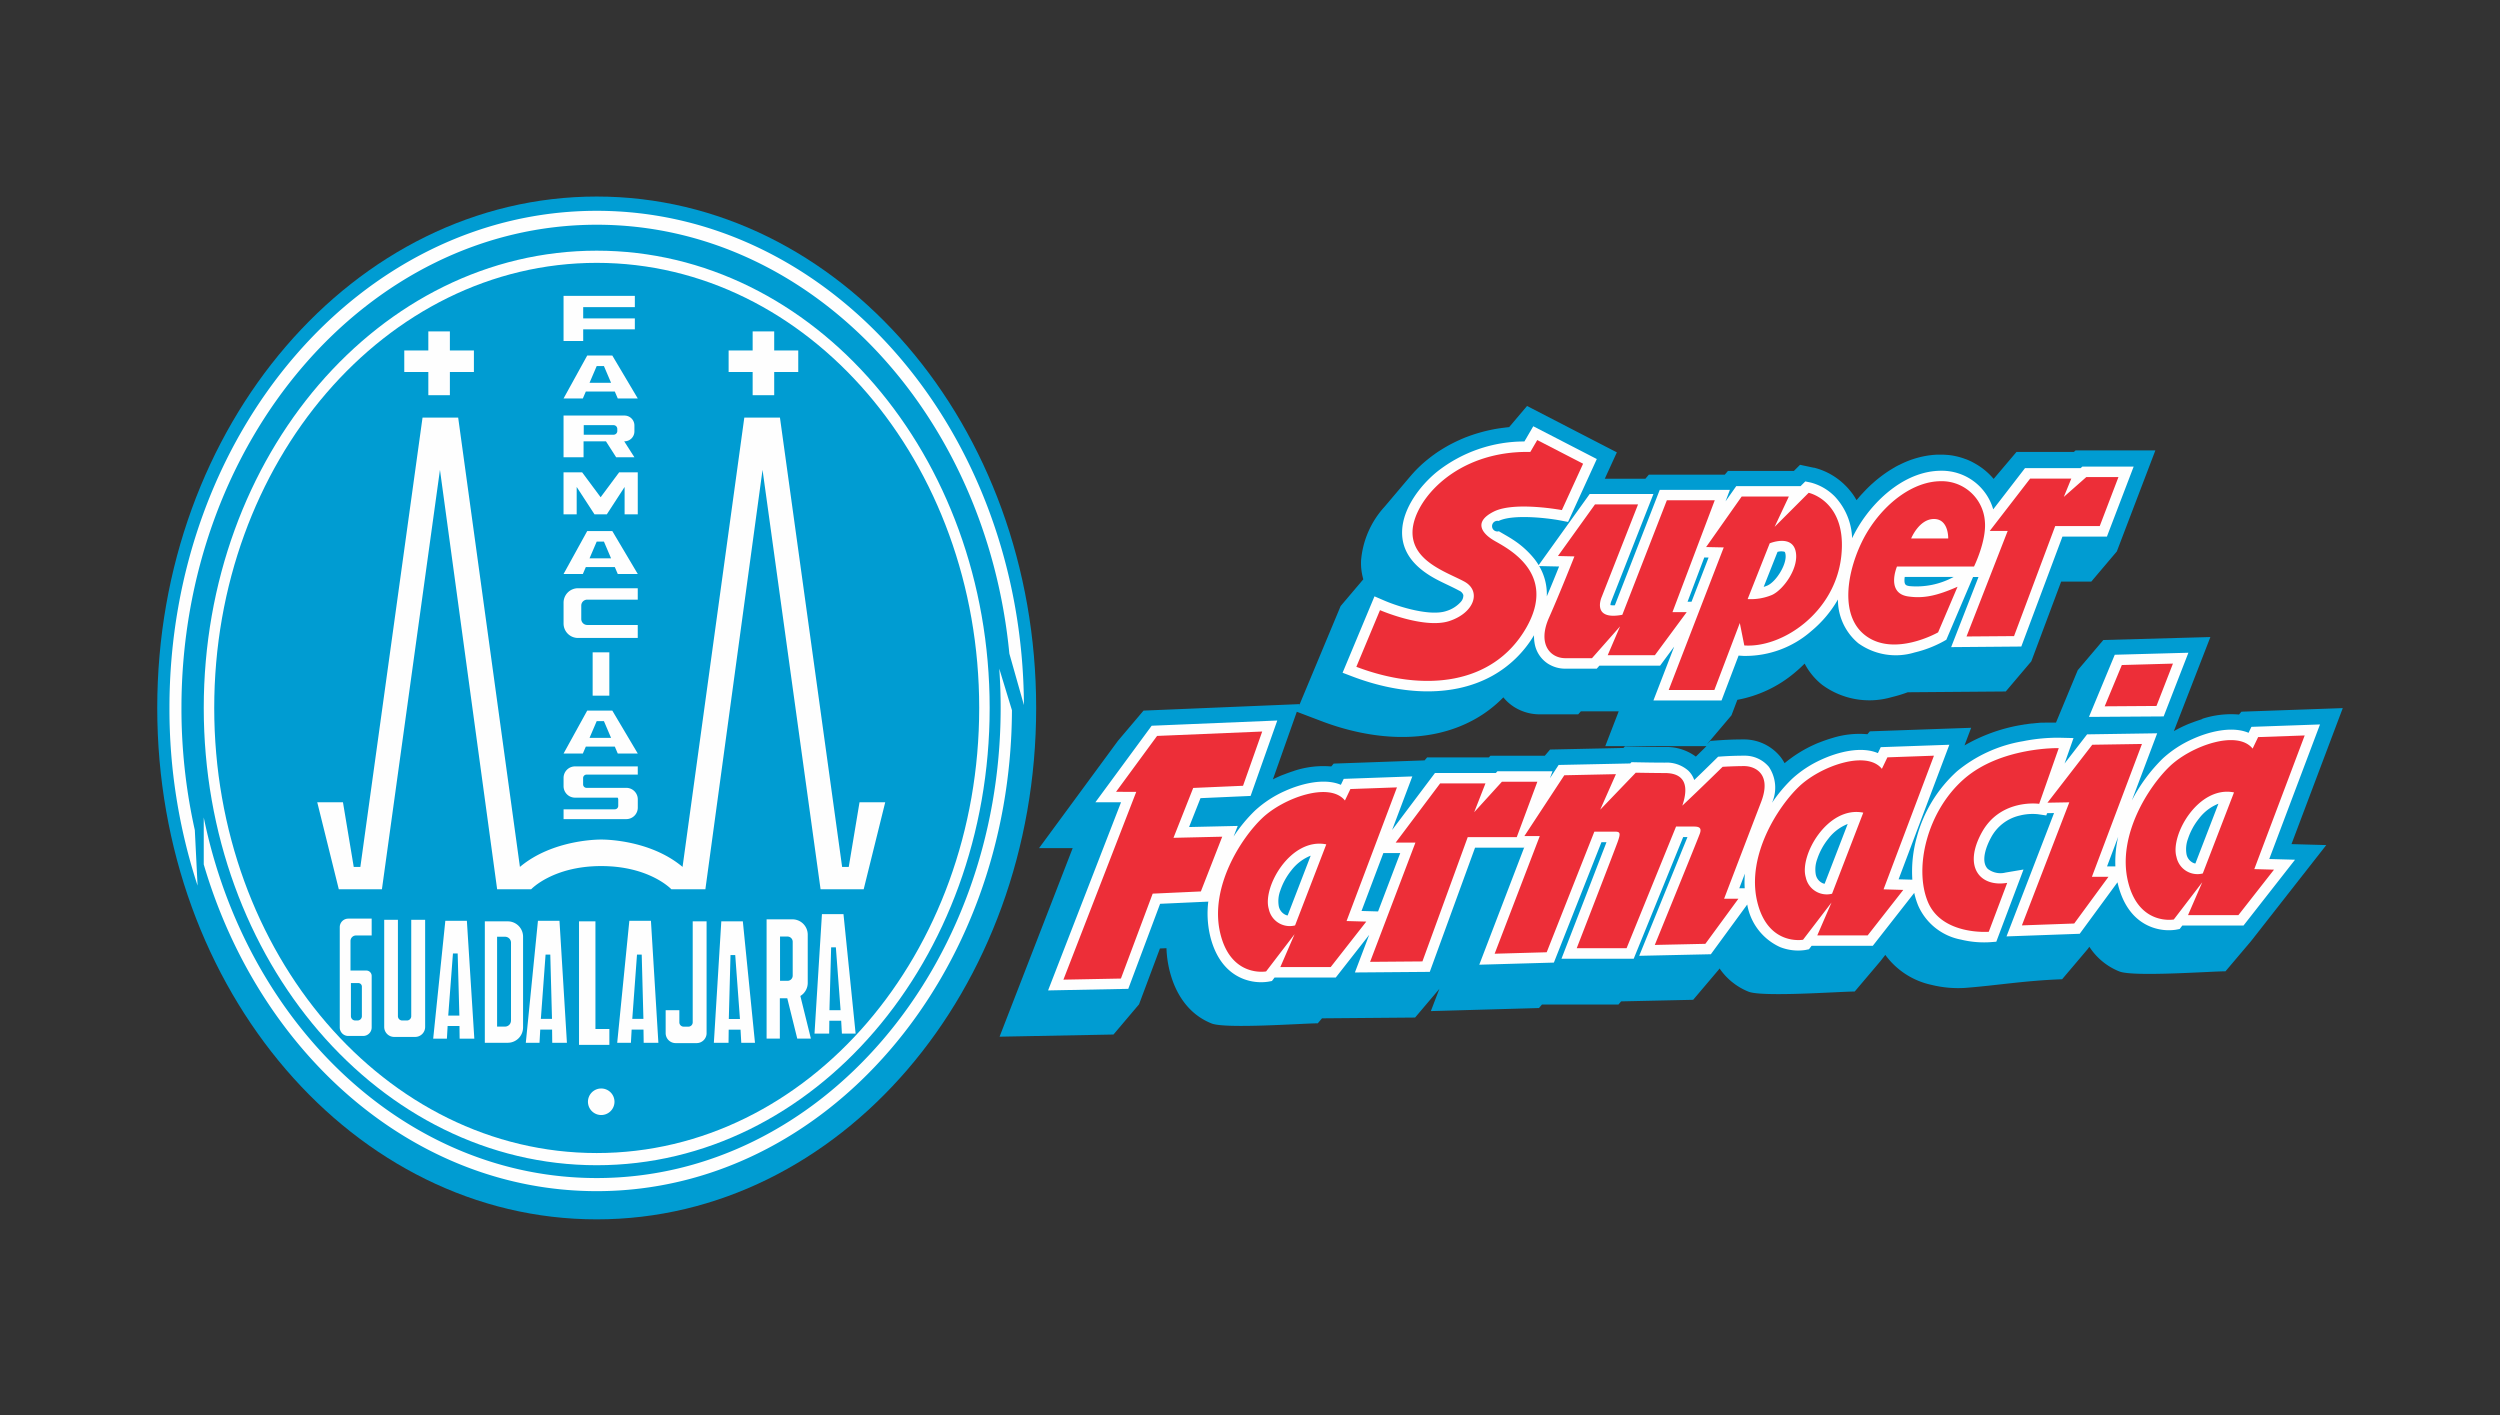
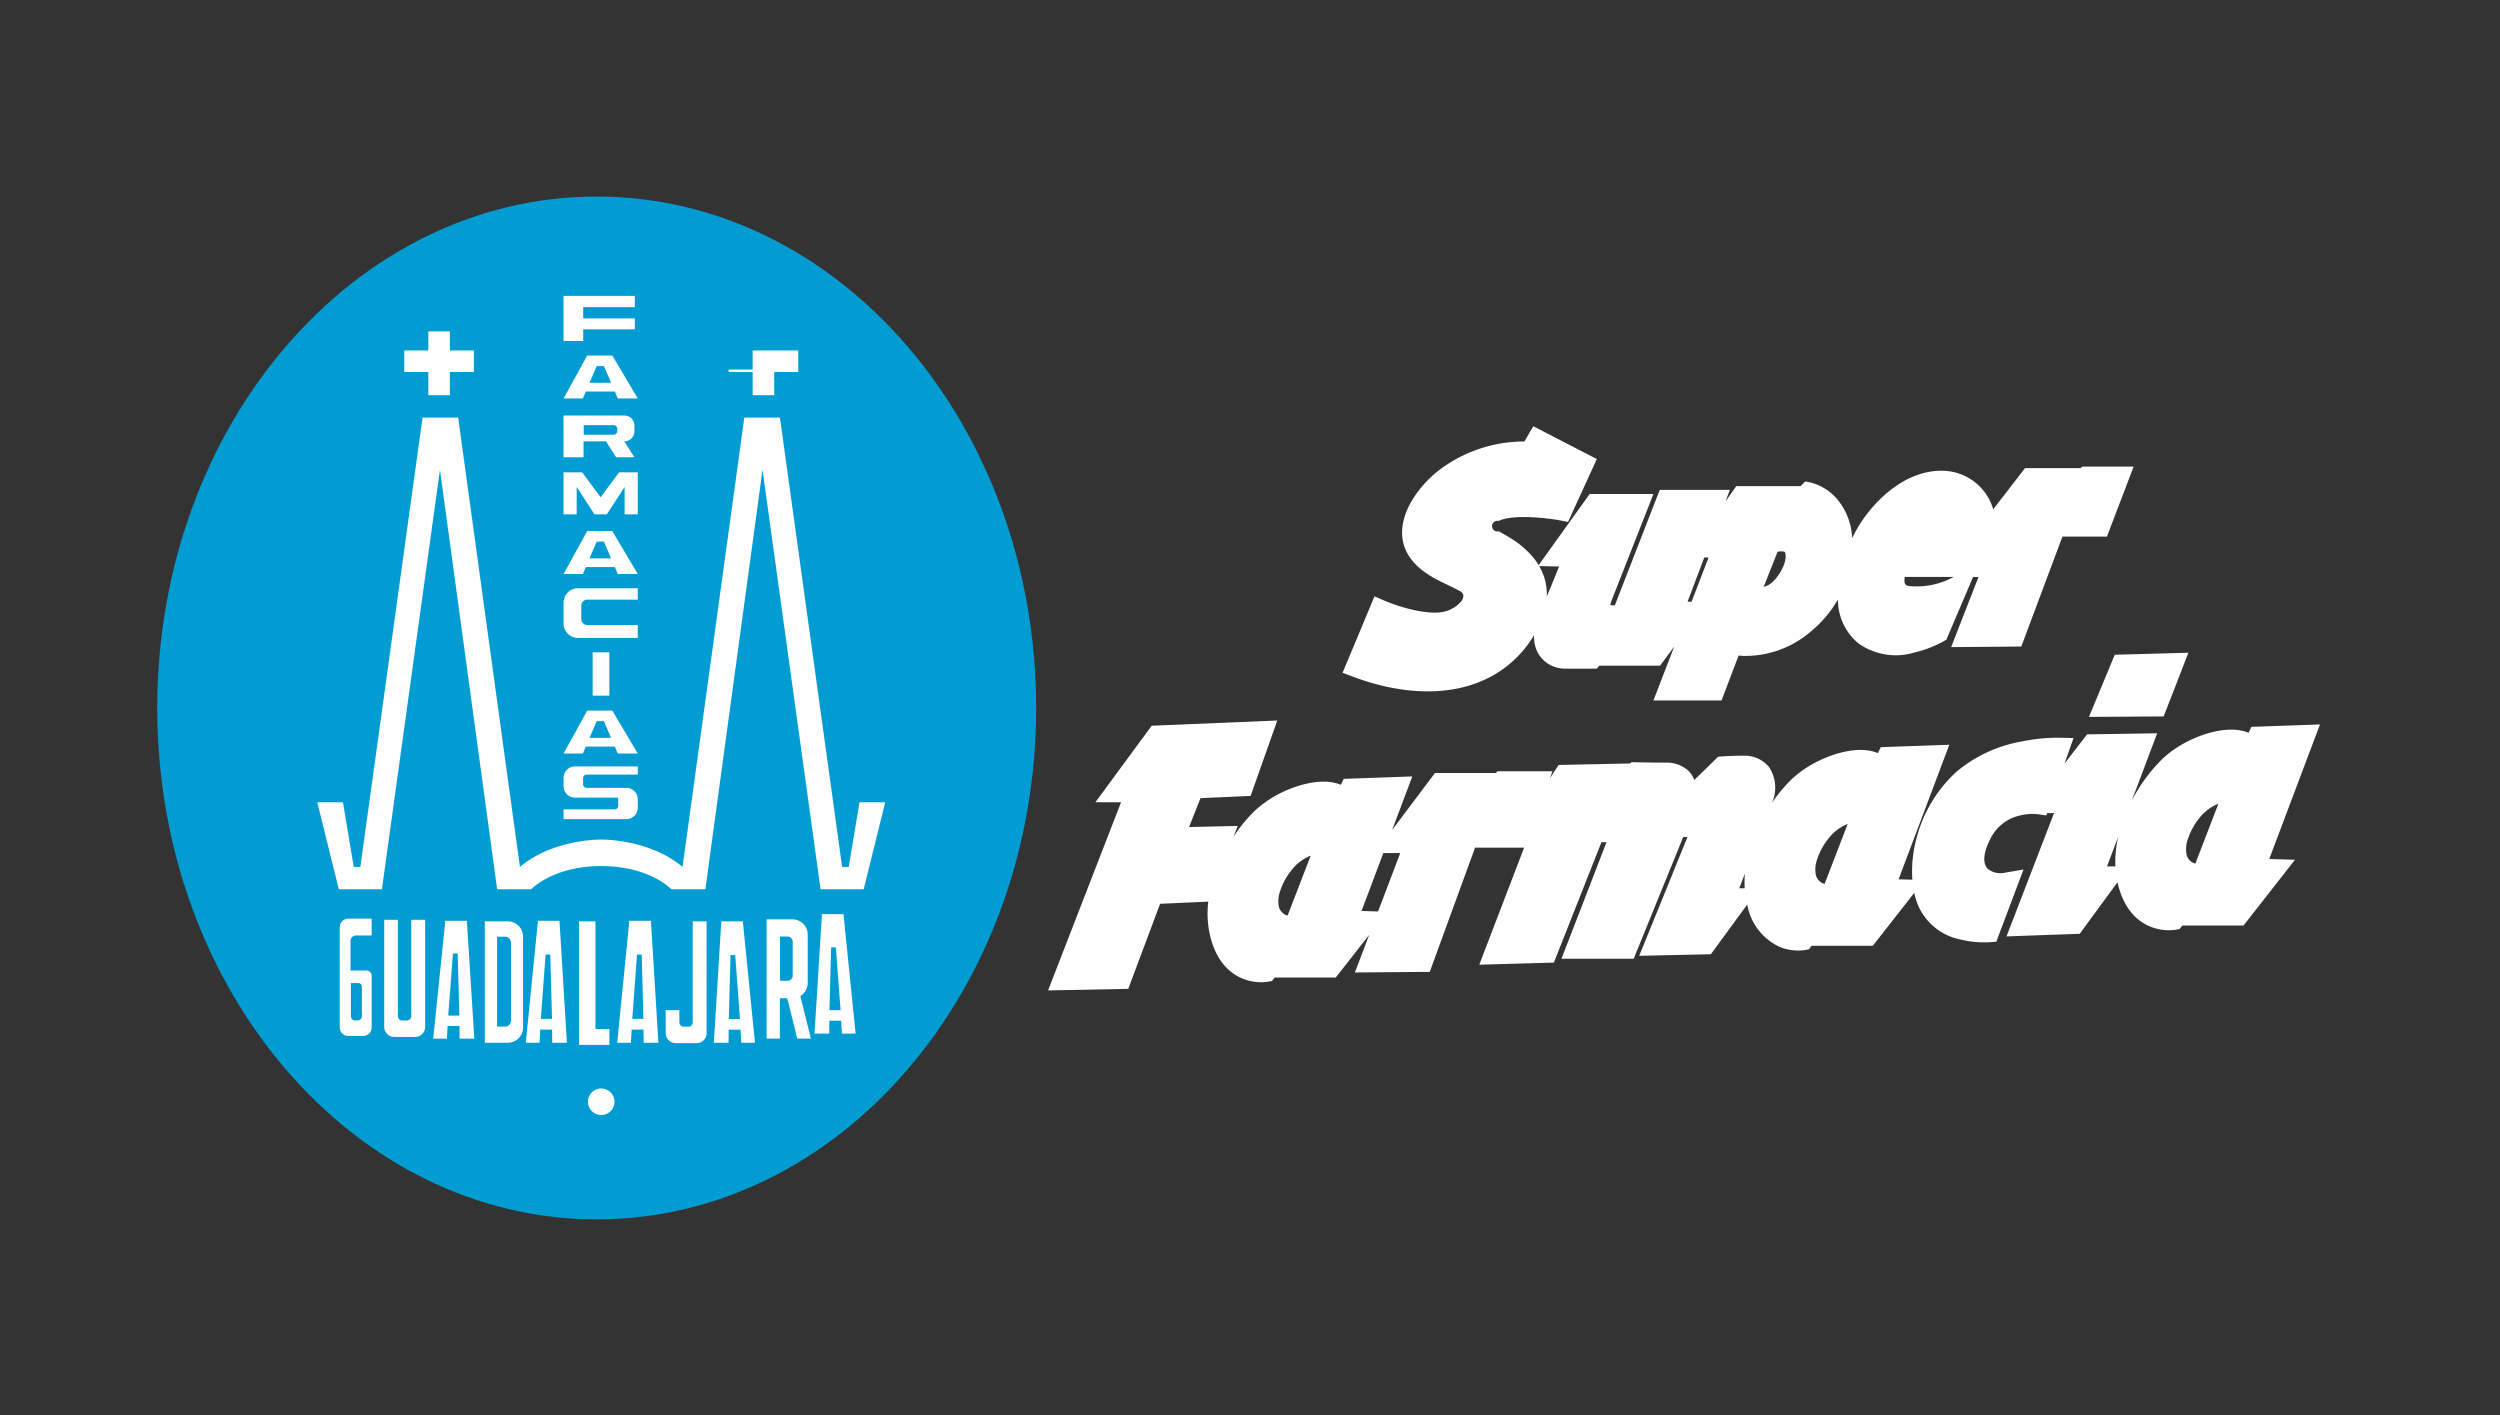
<svg xmlns="http://www.w3.org/2000/svg" width="318" height="180" viewBox="0 0 318 180">
  <rect x="0" y="0" width="318" height="180" fill="#333333" stroke="none" />
  <g id="Grupo_1705" data-name="Grupo 1705" transform="translate(-1008 -1410)">
    <g id="Grupo_1545" data-name="Grupo 1545" transform="translate(1028 1435)">
      <g id="Grupo_1544" data-name="Grupo 1544" transform="translate(107.15 26.598)">
-         <path id="Trazado_1888" data-name="Trazado 1888" d="M37.477,6317.871l-.066.02-.037.012-.068.022-.035.012-.07.021-.033.014-.1.032-.073.026-.029.008-.011.006-.09.032-.076.026-.025.01-.078.028-.023.01-.079.028-.021.006-.081.031-.019.006-.082.033-.017.007-.083.03-.015.008-.084.034-.013,0-.086.035-.011,0-.087.036-.009,0-.088.038-.007,0-.09.039h-.005l-.091.039h0l-.092.044h0l-.093.041c-.246.11-.49.228-.731.349l3.043-8.6,3.158,1.2c6.159,2.338,13.5,3.081,19.456-.239a15.816,15.816,0,0,0,3.661-2.8,5.637,5.637,0,0,0,1.364,1.219,6.067,6.067,0,0,0,3.283.943h4.871l.336-.38h4.817l-1.708,4.425H89.938l-.271.265-.017.018-.017.017-.017.019-.983.963-.017.016-.017.019-.017.014a6.275,6.275,0,0,0-3.962-1.22c-1.2,0-2.409-.019-3.612-.046l-1.449-.033-.189.2-9.332.2-.666.785H62.454l-.2.216H54.4l-.321.378-11.566.41-.309.363a11.854,11.854,0,0,0-4.732.56Zm115.568-6.641a11.835,11.835,0,0,1,4.628-.527l.308-.363,12.889-.455-6.523,17.3,4.422.122-9.563,12.212-3.254,3.844c-1.847,0-11.716.728-13.5.019a8.153,8.153,0,0,1-3.815-3.137l-.211.288-3.254,3.84c-4.753.172-8.216.778-12.324,1.1a14.154,14.154,0,0,1-4.278-.382,9.821,9.821,0,0,1-5.888-3.814l-.639.816-3.254,3.842c-1.847,0-11.716.729-13.5.021A8.112,8.112,0,0,1,91.6,6343l-.105.146-3.254,3.842-9.167.2-.336.4H69.01l-.381.448-13.754.388,1.083-2.827-3.088,3.648-11.843.1-.538.635c-1.847,0-11.716.729-13.5.019-3.021-1.2-4.708-3.916-5.409-6.976a13.774,13.774,0,0,1-.336-2.6l-.831.038-2.656,7.1-3.254,3.844-14.488.275,9.3-23.987H5.037l10.036-13.647,3.254-3.844,19.845-.825-.129.364L43.4,6296.9l2.883-3.4a7.554,7.554,0,0,1-.288-2.37,11.548,11.548,0,0,1,2.984-6.851l3.213-3.795.041-.047.032-.037.032-.037.005-.006.027-.032.065-.075.019-.02.013-.017.065-.073.033-.038h0l.032-.035.066-.074.016-.016.111-.122,0-.005,0,0,.033-.034.067-.071.011-.013.022-.022.034-.035.034-.035.026-.028.008-.01.034-.032.034-.036.034-.035.007-.006.027-.026.034-.035.034-.034.022-.022.012-.014.034-.032.069-.067,0,0,.067-.065.035-.034.018-.017.017-.016.035-.031.035-.034.033-.031h0l.008-.008.062-.058.035-.034.014-.01.022-.021.035-.033.035-.031.029-.026.006-.006.035-.031.035-.032.035-.03.009-.008.026-.022.036-.031.107-.093.036-.03.036-.032.036-.03.036-.028.036-.031.02-.017.016-.012.036-.032.036-.03.036-.027.141-.113.009-.008.133-.105.019-.015.124-.1.028-.02.116-.088.012-.008.089-.069.043-.03.047-.035.031-.021.124-.089h0l.134-.1.056-.039.088-.059.069-.049.084-.056.068-.046.1-.063.052-.035.1-.062.045-.03.043-.025.118-.075.033-.021.129-.078.023-.014.139-.084.014-.007.15-.09h0l.155-.087.006-.006.149-.084.117-.063.039-.02.027-.016.13-.069.037-.019.12-.063.048-.023.051-.027.093-.047.067-.034.09-.045.08-.038.1-.05.049-.021.118-.055.03-.016.07-.032.041-.018.1-.044.021-.01.113-.053.019-.007.11-.049.044-.021.039-.015.135-.059h0l.139-.058.032-.011.018-.01.157-.063h.007l.165-.063,0,0,.163-.061.14-.05.027-.01.025-.01.142-.05,0,0,.106-.035.079-.027.119-.04.039-.014.11-.037.084-.026.078-.024.1-.031.075-.023.112-.034.032-.008.078-.022.033-.012.132-.036.015-.006c.111-.03.222-.058.334-.092l.138-.034.034-.01.061-.014.111-.028.161-.041.012,0,.173-.04h0l.174-.038c.16-.035.32-.069.481-.1l.056-.011.109-.021.053-.008.057-.011.119-.021.018,0,.12-.021.067-.01.127-.024.037,0,.141-.021.035-.006.147-.022.032,0,.319-.042.057-.007q.245-.029.491-.056l2.275-2.687,11.423,5.9-1.537,3.358h5.163l.443-.523h9.662l.4-.476h8.391l.776-.777,1.755.374a8.561,8.561,0,0,1,4.057,2.327l.027.026.027.027.027.028h0l.027.029h0l.027.028h0l.026.028h0l.026.029h0l.026.028h0l.026.027h0l.026.029h0l.025.028h0l.025.029h0l.025.028h0l.025.028h0l.025.029h0l.024.029h0l.024.028h0l.024.028h0l.024.029h0l.024.03h0l.023.03h0l.023.029h0l.023.027v0l.023.028h0l.023.028v0l.023.025v0l.022.029h0l.022.028v0l.022.026h0l.022.03v0l.022.029h0l.022.028h0l.021.028v0l.021.028v0l.021.028h0l.021.029v0l.021.029h0l.02.03,0,0,.02.028,0,0,.02.028,0,0,.02.028,0,0,.02.03h0l.019.029h0l.019.029,0,0,.019.029h0l.019.029,0,0,.019.029,0,0,.019.028,0,0,.018.028h0l.018.03,0,0,.018.03,0,0,.018.028,0,0,.018.028,0,0,.018.028,0,.006.018.027,0,0,.017.03,0,0,.017.028,0,0,.017.028,0,0,.017.028,0,0,.017.028,0,0,.017.028,0,0,.017.028,0,0,.016.028,0,0,.016.03.252-.3.007-.007.121-.141,0,0,.125-.143v0l.125-.142.006,0,.122-.136.01-.011.006,0c.131-.146.265-.286.4-.426l0-.006.13-.129.005-.007.107-.105.013-.014.072-.069.076-.075.05-.047.093-.089.039-.036.11-.105.039-.033.1-.086.051-.047.107-.094.029-.028.114-.1.047-.042.086-.073.074-.062.089-.074.044-.035.126-.1.018-.014.114-.091.06-.047.1-.075.053-.039.1-.079.054-.039.116-.085.036-.027.116-.084.046-.032.107-.075.056-.04.124-.084.028-.019c.16-.106.322-.209.485-.312h.006l.152-.093.014-.01.016-.01.153-.091.01-.007.16-.089,0-.006.165-.092h0l.166-.088.006,0,.161-.086.012,0,.024-.01.151-.076.152-.075.009-.007.093-.04.069-.035.029-.012.142-.065.016-.007.076-.03.11-.047.049-.022.131-.055.044-.016.129-.052.062-.024.12-.044.062-.024.111-.039.082-.028.093-.029.087-.03.1-.034.082-.025.1-.028.069-.021.125-.036.061-.016.113-.033.08-.019.106-.028.077-.017.113-.028.074-.016.1-.021.1-.021.079-.015.108-.021.083-.016.1-.017.106-.016.078-.014.123-.017.064-.008.139-.018.049-.006.124-.014.079-.009.082-.007.109-.008h.011c.057,0,.113-.011.17-.014l.138-.007h.058l.013,0,.184,0h.006c.064,0,.128,0,.191,0h.13l.123,0h.007l.119,0h.01l.115.006h.014l.111.007h.017l.107.008.02,0,.1.011h.024l.04,0,.08.009h.007l.1.009.007,0,.07.011.07.008.009,0,.088.012h.015l.065.012.071.01.033.005.082.016.06.011.06.01.069.016.048.011.07.014.056.013.062.013.032.007.055.012.028.007.068.018.052.014.069.016.027.009.056.015.026.007.071.02.039.014.079.022.046.014.065.021.055.017.068.021.033.013.077.026.015.007.078.028.035.012.026.01.076.027.01,0,.083.03.029.012.012.006.1.04.088.035.022.012.006,0,.1.045h0l.093.041.016.008c.108.052.215.1.321.157l.1.054h0l.009.005a8.925,8.925,0,0,1,.792.476l.014.01c.1.066.193.135.287.2h0l.179.135.016.014.071.055.022.02c.182.147.358.3.528.46h0c.141.137.278.274.41.417l.014.017c.078.086.154.172.228.259l2.91-3.435h7.3l.216-.192h10.145l-4.9,12.849-3.254,3.843h-3.831l-3.791,10.134-3.254,3.84-12.471.1a17.171,17.171,0,0,1-2.03.617,10.136,10.136,0,0,1-8.842-1.555,8.361,8.361,0,0,1-2.238-2.71c-.394.4-.808.779-1.239,1.138a15.778,15.778,0,0,1-7.32,3.472l-.748,1.97-3.134,3.7.457-.447,1.221-.087c.99-.066,1.984-.1,2.977-.1a5.976,5.976,0,0,1,4.672,2.168,5.424,5.424,0,0,1,.562.856,16.474,16.474,0,0,1,3.839-2.39l.093-.042h0l.092-.041h0l.091-.042h.005l.09-.039.007,0,.088-.037.009,0,.087-.037.011,0,.086-.036.013,0,.084-.034.015-.006.083-.034.017-.007.082-.03.019-.007.08-.03.021-.009.079-.028.023-.008.077-.029.025-.006.076-.028.027-.012.075-.024.029-.01.073-.025.1-.036.033-.01.07-.023.035-.01.068-.022.037-.013.066-.021.039-.011.065-.02.2-.061h.01l.046-.014.059-.017h0a11.5,11.5,0,0,1,4.31-.436l.309-.366,12.889-.452-.847,2.245a21.647,21.647,0,0,1,6.963-2.559l.071-.011h0l.066-.014.01,0,.062-.012h.014l.057-.012.019,0,.052-.01.024,0,.047-.01.029-.006.043-.006.034-.008.038-.006.039-.007.033-.007.044-.007.029,0,.049-.009.024,0,.054-.01.019,0,.059-.009.014,0,.064-.01h.009l.069-.014h0l.073-.012h0l.072-.01h.006l.067-.012h.011l.063-.008.016-.005.058,0,.021-.006.053-.006.026,0,.048-.008.031,0,.043-.007.036,0,.038,0,.041-.008.033,0,.046-.008.028,0,.051-.006.023,0,.056-.006.018,0,.061-.009h.013l.066-.008h.008l.071-.011h0l.074,0h0l.072-.01h.007l.068-.008h.012l.062-.006.017,0,.057-.006h.022l.079-.008.047,0,.032,0,.043,0,.036,0,.038,0,.042,0,.033,0,.046,0,.028,0,.052,0,.156-.01h0l.012,0,.067,0h.007l.071,0h0l.074,0h0l.071,0h.007l.067,0,.012,0,.061,0h.074l.022,0,.051,0,.027,0h.046l.032,0h.041l.037,0h.036l.042,0h.078l.027,0h.439l2.769-6.669,3.254-3.84,13.618-.376-4.649,11.971c.478-.271.966-.519,1.457-.738l.093-.042,0,0,.092-.04h0l.091-.041h.005l.09-.04.007,0,.088-.038.009,0,.087-.035.011-.006.086-.034.013,0,.084-.033.015-.008.083-.033.017,0,.082-.034.019-.007.081-.03.021-.008.079-.03.023-.008.077-.027.025-.009.076-.028.027-.011.075-.024.029-.008.073-.027.1-.034.033-.01.07-.022.035-.014.068-.02.037-.014.066-.021.039-.013.065-.019Z" transform="translate(-0.02 -6271.411)" fill="#009cd2" fill-rule="evenodd" />
        <path id="Trazado_1889" data-name="Trazado 1889" d="M442.253,6447.269l2.886-3.734,8.914-.135-3.219,8.542a20.953,20.953,0,0,1,3.928-5.333,14.057,14.057,0,0,1,3.811-2.485c1.968-.895,4.94-1.7,7.105-.785l.361-.758,8.725-.306-6.455,17.117,3.278.091-6.554,8.372H457.25l-.338.44-.5.094a6.224,6.224,0,0,1-3.176-.378c-2.394-.949-3.66-3.163-4.213-5.579-.006-.025-.012-.054-.018-.081l-4.806,6.551-9.311.334,6.046-15.691-.885.017-.1.288-1.081-.159a6.746,6.746,0,0,0-2.346.182,5.526,5.526,0,0,0-3.62,2.822c-.529.973-1.358,2.975-.394,3.953a2.627,2.627,0,0,0,2.259.466l2.283-.386-3.461,9.183-.842.064a12.383,12.383,0,0,1-3.652-.333,7.453,7.453,0,0,1-5.438-4.317,9.892,9.892,0,0,1-.506-1.625l-5.27,6.729h-7.784l-.338.442-.5.1a6.23,6.23,0,0,1-3.176-.378,7.3,7.3,0,0,1-4.174-5.414l-4.628,6.325-9.114.2.763-1.876q1.444-3.546,2.887-7.1.942-2.321,1.88-4.643c.2-.487.409-.989.608-1.486h-.544l-6.293,15.475H378.28l.7-1.809q1.316-3.4,2.632-6.8.848-2.2,1.691-4.392c.231-.6.474-1.212.7-1.818h-.639l-6.05,15.312-9.491.269,5.755-15.021h-.013l-.048.131h-6.229l-5.761,15.8-9.524.077,1.819-4.786-4.251,5.427h-7.784l-.338.445-.5.092a6.249,6.249,0,0,1-3.176-.375c-2.394-.957-3.66-3.168-4.213-5.585a12.5,12.5,0,0,1-.2-4.275l-.018.045-6.117.278-4.049,10.817-10.2.2,9.279-23.93h-3.264l7.161-9.738,15.978-.665-3.393,9.594-6.374.282-1.453,3.674,6.189-.141-.529,1.357a19.182,19.182,0,0,1,2.734-3.315,14.064,14.064,0,0,1,3.81-2.488c1.969-.888,4.94-1.7,7.106-.782l.361-.758,8.725-.31-2.569,6.813,5.45-7.248h7.741l.2-.217h7.009l-.328.885,1.11-1.692,9.11-.191.154-.163.582.014c1.217.024,2.439.045,3.656.045a4.161,4.161,0,0,1,2.994,1.022,3.036,3.036,0,0,1,.752,1.188q1.351-1.3,2.686-2.616l.351-.347.491-.037c.937-.062,1.9-.094,2.841-.094a4,4,0,0,1,3.127,1.422,4.746,4.746,0,0,1,.4,4.564,19.052,19.052,0,0,1,2.551-3.042,14.064,14.064,0,0,1,3.811-2.485c1.968-.895,4.94-1.706,7.105-.785l.361-.758,8.725-.306-6.455,17.116,1.749.049a16.189,16.189,0,0,1,.573-5.429,17.331,17.331,0,0,1,5.126-8.377,17.788,17.788,0,0,1,8.392-3.812,22.61,22.61,0,0,1,4.581-.442l1.828.044-1.148,3.269Zm6.482,13.059a14.125,14.125,0,0,1,.363-3.774l-1.422,3.774Zm-47.147,2.788a12.983,12.983,0,0,1,.021-1.867q-.357.935-.713,1.867Zm-45.965-4.482L352.846,6466l2.105.06,2.822-7.426Zm77.571-43.717,4.047-5.248h7.074l.216-.189h6.528l-3.4,8.9h-5.657l-5.233,13.984-8.923.075,3.478-8.92h-.692l-3.4,7.981-.388.221a14.568,14.568,0,0,1-3.657,1.4,8.182,8.182,0,0,1-7.159-1.18,7.215,7.215,0,0,1-2.583-5.563,14.7,14.7,0,0,1-3.385,4.019,12.735,12.735,0,0,1-8.622,3.16l-.63-.04-2.169,5.708h-8.664l2.645-6.854-1.8,2.43H383.1l-.336.38h-3.98a4.1,4.1,0,0,1-2.218-.631,3.842,3.842,0,0,1-1.705-2.612,4.974,4.974,0,0,1-.072-1.011,14.19,14.19,0,0,1-5.274,5.145c-5.425,3.022-12.205,2.237-17.793.116l-1.285-.489,4.058-9.719,1.236.533c1.911.826,5.851,2.02,7.892,1.337a4.042,4.042,0,0,0,1.84-1.152,1.209,1.209,0,0,0,.333-.883.911.911,0,0,0-.507-.546c-1.229-.668-2.488-1.153-3.7-1.9-2.1-1.3-3.665-3.1-3.58-5.708.1-2.9,2.291-5.777,4.455-7.54a17.922,17.922,0,0,1,11.1-3.84l1.129-1.936,8.081,4.169-3.656,8-1.022-.195c-1.87-.348-6.093-.786-7.811.074a.677.677,0,1,0,.034,1.307c.639.388,1.271.72,1.9,1.144a11.377,11.377,0,0,1,2.649,2.42,8.28,8.28,0,0,1,.511.746l6.488-9.047h8.108l-5.342,13.6-.013.03a1.723,1.723,0,0,0-.118.5,2.138,2.138,0,0,0,.568.023l5.708-14.678H399.7l-.553,1.46,1.364-1.937h8.183l.6-.6.706.148a6.652,6.652,0,0,1,3.06,1.784,8.16,8.16,0,0,1,2.19,5.291,17.586,17.586,0,0,1,.912-1.669c2.185-3.505,6.057-6.91,10.41-6.91a6.8,6.8,0,0,1,6.627,4.914Zm-36.75,6.119-2.126,5.627h.506l2.166-5.615Zm-21,1.094a7.041,7.041,0,0,1,.969,3.854c.534-1.257,1.054-2.527,1.563-3.8Zm46.5,1.385a2.448,2.448,0,0,0-.029.621c.046.407.247.486.644.543a9.885,9.885,0,0,0,5.562-1.142l.047-.022Zm23.431,17.8,3.283-7.906,9.365-.256-3.145,8.1Zm-41.377-16.536a4.207,4.207,0,0,0,.5-.185c1.107-.5,2.569-2.823,2.255-4.081-.023-.089-.041-.181-.133-.213a1.729,1.729,0,0,0-.859.024Zm-57.62,34.188a5.784,5.784,0,0,0-2.463,1.877,8.305,8.305,0,0,0-1.411,2.591,3.774,3.774,0,0,0-.187,1.933,1.532,1.532,0,0,0,.956,1.164,1.2,1.2,0,0,0,.176.04l2.929-7.6Zm68.306-4.031a5.753,5.753,0,0,0-2.463,1.878,8.275,8.275,0,0,0-1.411,2.59,3.778,3.778,0,0,0-.187,1.934,1.545,1.545,0,0,0,.957,1.165c.054.013.113.026.176.035l2.929-7.6Zm47.158-2.577a5.75,5.75,0,0,0-2.463,1.878,8.235,8.235,0,0,0-1.411,2.592,3.768,3.768,0,0,0-.187,1.933,1.54,1.54,0,0,0,.956,1.164,1.436,1.436,0,0,0,.176.037l2.929-7.6Z" transform="translate(-306.81 -6401.723)" fill="#fefefe" fill-rule="evenodd" />
-         <path id="Trazado_1890" data-name="Trazado 1890" d="M472.681,6493.83l5.831,3.008-2.7,5.9s-6.019-1.131-8.652.185-1.5,2.761-.063,3.637,8.338,4.013,4.138,11.225-12.978,8.148-21.567,4.888l3.009-7.206s5.642,2.441,8.84,1.377,4.075-3.824,1.881-5.016-6.708-2.568-6.583-6.394,5.454-10.283,14.984-10.092l.878-1.507Zm2.63,14.749,4.712-6.564H485.5l-4.617,11.756s-1.38,3.046,2.617,2.284l5.664-14.564h6.092l-5.378,14.23h1.809l-4.046,5.475h-6l1.571-3.666-3.57,4.045h-3.379c-1.951,0-3.57-1.808-2.094-5.139s3.237-7.808,3.237-7.808l-2.094-.049Zm18.848-1.141,4.522-6.424h6l-1.809,3.855,4.331-4.331s4.95,1.045,4.141,8.136-7.473,11.615-12.327,11.282l-.572-2.855-3.236,8.521H489.4l7-18.136-2.237-.048Zm5.283,6.618,2.808-7.093s2.761-1.142,3.284.953-1.523,4.95-3,5.618A7.012,7.012,0,0,1,499.442,6514.056Zm26.7-1.571-2.475,5.806s-5.664,3.237-9.329.332-1.856-9.613.428-13.277,5.854-6.284,9.281-6.284a5.5,5.5,0,0,1,5.569,5.093c.238,2.477-1.38,5.761-1.38,5.761h-9.8s-1.45,3.395,1.428,3.806c2,.286,3.665-.094,6.282-1.236Zm-1.19-6.139h-4.712s1-2.476,2.9-2.476S524.953,6506.346,524.953,6506.346Zm7.568-.955h-2.285l5.141-6.661h5.235l-.952,2.33,2.855-2.519h4.093l-2.38,6.233h-5.664l-5.236,13.993-6.045.047,5.236-13.423Zm-75.338,39.644h-2.515l5.66-7.531h5.764l-1.434,3.664,3.53-3.88h4.507l-2.62,7.045h-6.236l-5.764,15.813-6.655.054,5.764-15.167Zm-32.862-13.572,13.374-.559-2.438,6.9-6.339.276-2.508,6.344,6.2-.143-2.717,6.964-6.13.28-4.04,10.8-7.314.141,9.265-23.891H419.1Zm23.893,8.221.7-1.465,5.921-.21-6.409,17,2.508.072-4.528,5.783H440l1.811-4.18-3.622,4.736s-4.528.835-5.852-4.946,2.647-11.982,5.364-14.561,8.568-4.666,10.519-2.23Zm-2.369,5.572-3.97,10.31a2.721,2.721,0,0,1-3.344-2.091c-.836-2.786,2.786-9.127,7.314-8.219Zm70.674-9.606.7-1.462,5.921-.21-6.409,17,2.508.073-4.528,5.783H508.3l1.811-4.182-3.623,4.737s-4.528.835-5.851-4.948,2.647-11.979,5.364-14.557,8.568-4.667,10.519-2.23Zm-2.369,5.574-3.97,10.311a2.721,2.721,0,0,1-3.344-2.091c-.836-2.791,2.786-9.127,7.314-8.22Zm49.527-8.15.7-1.461,5.921-.208-6.409,17,2.508.069-4.528,5.781h-6.409l1.811-4.178-3.622,4.737s-4.528.834-5.852-4.945,2.647-11.983,5.364-14.562,8.568-4.665,10.518-2.229Zm-2.369,5.574-3.971,10.309a2.719,2.719,0,0,1-3.344-2.088c-.836-2.786,2.786-9.125,7.314-8.221Zm-85.192-2.18,6.573-.141-2,4.521,4.522-4.707s2.471.045,3.683.045,3.543.324,2.238,4.148c2.284-2.145,5.128-4.941,5.128-4.941s1.445-.092,2.751-.092,3.543.931,2.145,4.566-4.709,12.309-4.709,12.309h1.818l-4.2,5.733-6.433.141s5.454-13.379,5.734-14.171-.186-.887-.792-.887h-2.238l-6.293,15.475H477.7s4.895-12.631,5.221-13.564.373-1.259-.28-1.259h-2.7l-6.061,15.338-6.62.186L473,6544.2h-1.958l5.081-7.737Zm62.9-3.452-2.489,7.086s-4.931-.72-7.324,3.685-.144,6.939,3.255,6.367l-2.345,6.223s-5.984.479-7.755-3.83-.1-11.487,4.6-15.6S539.022,6533.015,539.022,6533.015Zm-1.436,6.941,5.7-7.371,6.319-.1-6.367,16.9h2.106l-4.356,5.939-6.654.238,6.031-15.654-2.776.049Zm7.278-12.259,2.182-5.253,6.5-.18-2.094,5.387Z" transform="translate(-404.291 -6489.452)" fill="#ed2e38" fill-rule="evenodd" />
      </g>
      <g id="Grupo_1543" data-name="Grupo 1543" transform="translate(0)">
        <path id="Trazado_1891" data-name="Trazado 1891" d="M2093.131,65.051c0,35.927-25.027,65.051-55.9,65.051s-55.9-29.124-55.9-65.051S2006.357,0,2037.23,0,2093.131,29.124,2093.131,65.051Z" transform="translate(-1981.33)" fill="#009cd2" />
-         <path id="Trazado_1892" data-name="Trazado 1892" d="M2381.877,407.955c0,32.124-22.378,58.165-49.982,58.165s-49.985-26.041-49.985-58.165,22.378-58.165,49.985-58.165S2381.877,375.831,2381.877,407.955Zm-49.982-56.616c-26.871,0-48.653,25.348-48.653,56.616s21.782,56.616,48.653,56.616,48.652-25.348,48.652-56.616S2358.765,351.339,2331.895,351.339Z" transform="translate(-2275.992 -342.904)" fill="#fefefe" />
-         <path id="Trazado_1893" data-name="Trazado 1893" d="M2169.126,154.91l-1.853-6.544c-2.951-30.693-25.33-54.552-52.49-54.552-29.173,0-52.819,27.517-52.819,61.465a71.051,71.051,0,0,0,1.7,15.538l.351,7.064a72.2,72.2,0,0,1-3.578-22.6c0-34.924,24.33-63.238,54.344-63.238C2144.689,92.04,2168.957,120.157,2169.126,154.91Zm-3.136-4.634c.116,1.648.177,3.32.177,5,0,33.025-23.009,59.8-51.384,59.8-23.893,0-43.977-18.975-49.729-44.681-.088-.395-.173-.79-.254-1.189v5.974c7.1,24.179,26.792,41.562,49.982,41.562,29.086,0,52.684-27.358,52.821-61.172l-1.614-5.295Z" transform="translate(-2058.883 -90.228)" fill="#fefefe" />
-         <path id="Trazado_1894" data-name="Trazado 1894" d="M3035.118,876.557h-3.056v2.952h-2.742v-2.952h-3.06v-2.742h3.06V871.39h2.742v2.425h3.056Zm16.2,62.844c6.16,0,8.92,2.953,8.92,2.953h4.323L3071.832,889l7.382,53.354h5.483l2.741-11.072h-3.269l-1.371,8.225h-.843l-7.908-57.15h-4.534l-7.855,57.15c-4.271-3.585-10.344-3.479-10.344-3.479s-6.074-.106-10.343,3.479l-7.854-57.15h-4.534l-7.908,57.15h-.843l-1.371-8.225h-3.27l2.742,11.072h5.484L3030.8,889l7.274,53.354h4.324S3045.156,939.4,3051.314,939.4Zm16.2-62.844h3.056v2.952h2.742v-2.952h3.059v-2.742h-3.059V871.39h-2.742v2.425h-3.056ZM3053,969.381a1.687,1.687,0,1,1-1.688-1.688A1.687,1.687,0,0,1,3053,969.381Z" transform="translate(-2994.837 -854.236)" fill="#fefefe" />
+         <path id="Trazado_1894" data-name="Trazado 1894" d="M3035.118,876.557h-3.056v2.952h-2.742v-2.952h-3.06v-2.742h3.06V871.39h2.742v2.425h3.056Zm16.2,62.844c6.16,0,8.92,2.953,8.92,2.953h4.323L3071.832,889l7.382,53.354h5.483l2.741-11.072h-3.269l-1.371,8.225h-.843l-7.908-57.15h-4.534l-7.855,57.15c-4.271-3.585-10.344-3.479-10.344-3.479s-6.074-.106-10.343,3.479l-7.854-57.15h-4.534l-7.908,57.15h-.843l-1.371-8.225h-3.27l2.742,11.072h5.484L3030.8,889l7.274,53.354h4.324S3045.156,939.4,3051.314,939.4Zm16.2-62.844h3.056v2.952h2.742v-2.952h3.059v-2.742h-3.059h-2.742v2.425h-3.056ZM3053,969.381a1.687,1.687,0,1,1-1.688-1.688A1.687,1.687,0,0,1,3053,969.381Z" transform="translate(-2994.837 -854.236)" fill="#fefefe" />
        <path id="Trazado_1895" data-name="Trazado 1895" d="M3191.432,647.607h-2.5V641.87H3198V643.3h-6.57v1.435H3198v1.388h-6.57Zm4.02,6.433h-3.689l-.377.879h-2.453l3.008-5.46h3.193l3.239,5.46h-2.545Zm-.475-1.111-.908-2.129h-.922l-.911,2.129Zm.475,23.438h-3.689l-.377.879h-2.453l3.008-5.46h3.193l3.239,5.46h-2.545Zm-.475-1.11-.908-2.129h-.922l-.911,2.129Zm.475,23.948h-3.689l-.377.879h-2.453l3.008-5.46h3.193l3.239,5.46h-2.545Zm-.475-1.111-.908-2.129h-.922l-.911,2.129Zm2.968-38.983v-.757a1.26,1.26,0,0,0-1.261-1.261h-7.752V662.4h2.545v-2.031h2.848l1.3,2.031h2.321l-1.3-2.031h.038A1.261,1.261,0,0,0,3197.945,659.111Zm-2.175-.059a.478.478,0,0,1-.479.479H3191.5v-1.218h3.788a.478.478,0,0,1,.479.479Zm-2.119,10.605h.785l2.262-3.482v3.482h1.674v-5.339H3196l-2.351,3.163-2.35-3.163h-2.369v5.339h1.673v-3.482l2.264,3.482Zm-1.711,14.073a.756.756,0,0,1-.755-.755v-1.712a.756.756,0,0,1,.755-.754h6.43v-1.451h-7.6a1.837,1.837,0,0,0-1.836,1.838v2.65a1.837,1.837,0,0,0,1.836,1.837h7.6V683.73Zm2.815,3.482h-2.121v5.513h2.121Zm-2.9,15.553h6.518V701.72h-7.977a1.46,1.46,0,0,0-1.462,1.46v1.056a1.461,1.461,0,0,0,1.462,1.46h5.416a.423.423,0,0,1,.076.233v.812a.433.433,0,0,1-.434.436h-6.519v1.248h7.979a1.461,1.461,0,0,0,1.461-1.461v-1.054a1.461,1.461,0,0,0-1.461-1.461h-5.059a.435.435,0,0,1-.435-.435V703.2a.434.434,0,0,1,.435-.435Zm18.083,32.443h1.507l.093,1.667h1.744l-1.545-15.445h-2.74l-.946,15.445h1.867Zm.015-1.361.216-8.132h.6l.6,8.132Zm12.786.223h1.507l.093,1.641h1.745l-1.545-15.2h-2.74l-.946,15.2h1.867Zm.015-1.339.216-8h.6l.6,8Zm-15.627-11.3v14.216a1.271,1.271,0,0,1-1.273,1.271h-2.664a1.27,1.27,0,0,1-1.27-1.271v-2.914h1.742v1.543a.55.55,0,0,0,.549.549h.6a.55.55,0,0,0,.55-.549V721.43Zm-19.633,15.445h1.867l-.946-15.518h-2.739l-1.545,15.518h1.743l.094-1.675h1.507Zm-1.449-3.041.6-8.172h.6l.217,8.172Zm13.08,3.041h1.869l-.947-15.518H3197.3l-1.544,15.518h1.744l.092-1.675h1.508Zm-1.451-3.041.6-8.172h.6l.216,8.172Zm-2.914,1.288v2.014H3190.9V721.43h2.088v13.693Zm-30.919-7.437a.684.684,0,0,1,.684.685v6.553a1.084,1.084,0,0,1-1.083,1.084h-1.894a1.083,1.083,0,0,1-1.083-1.084V722.167a1.083,1.083,0,0,1,1.083-1.083h2.977v2.142h-1.993a.7.7,0,0,0-.7.7v3.763Zm-1.01,1.594h-.946v4.211a.547.547,0,0,0,.546.548h.3a.548.548,0,0,0,.548-.548v-3.762A.449.449,0,0,0,3162.826,729.28Zm6.727-8.047v12.259a.548.548,0,0,1-.547.548h-.6a.548.548,0,0,1-.548-.548V721.232h-1.744v13.629a1.27,1.27,0,0,0,1.271,1.27h2.665a1.27,1.27,0,0,0,1.271-1.27V721.232Zm6.155,15.123h1.869l-.947-15h-2.741l-1.544,15h1.744l.092-1.619h1.507Zm-1.449-2.94.6-7.9h.6l.216,7.9Zm7.569,3.459h-2.915V721.43h2.915a1.95,1.95,0,0,1,1.949,1.95v11.546A1.95,1.95,0,0,1,3181.827,736.875Zm.415-2.814v-9.916a.755.755,0,0,0-.756-.756h-1.014v11.428h1.014A.755.755,0,0,0,3182.242,734.061Zm38.146,2.283-1.34-5.423a1.944,1.944,0,0,0,.938-1.659v-6.139a1.95,1.95,0,0,0-1.95-1.95h-3.283v15.172h1.685v-5.133h.945l1.27,5.133Zm-3.925-12.982h.944a.666.666,0,0,1,.667.667v4.3a.666.666,0,0,1-.667.667h-.944Z" transform="translate(-3137.248 -629.234)" fill="#fefefe" />
      </g>
    </g>
-     <rect id="Rectángulo_142" data-name="Rectángulo 142" width="318" height="180" transform="translate(1008 1410)" fill="#fff" opacity="0" />
  </g>
</svg>